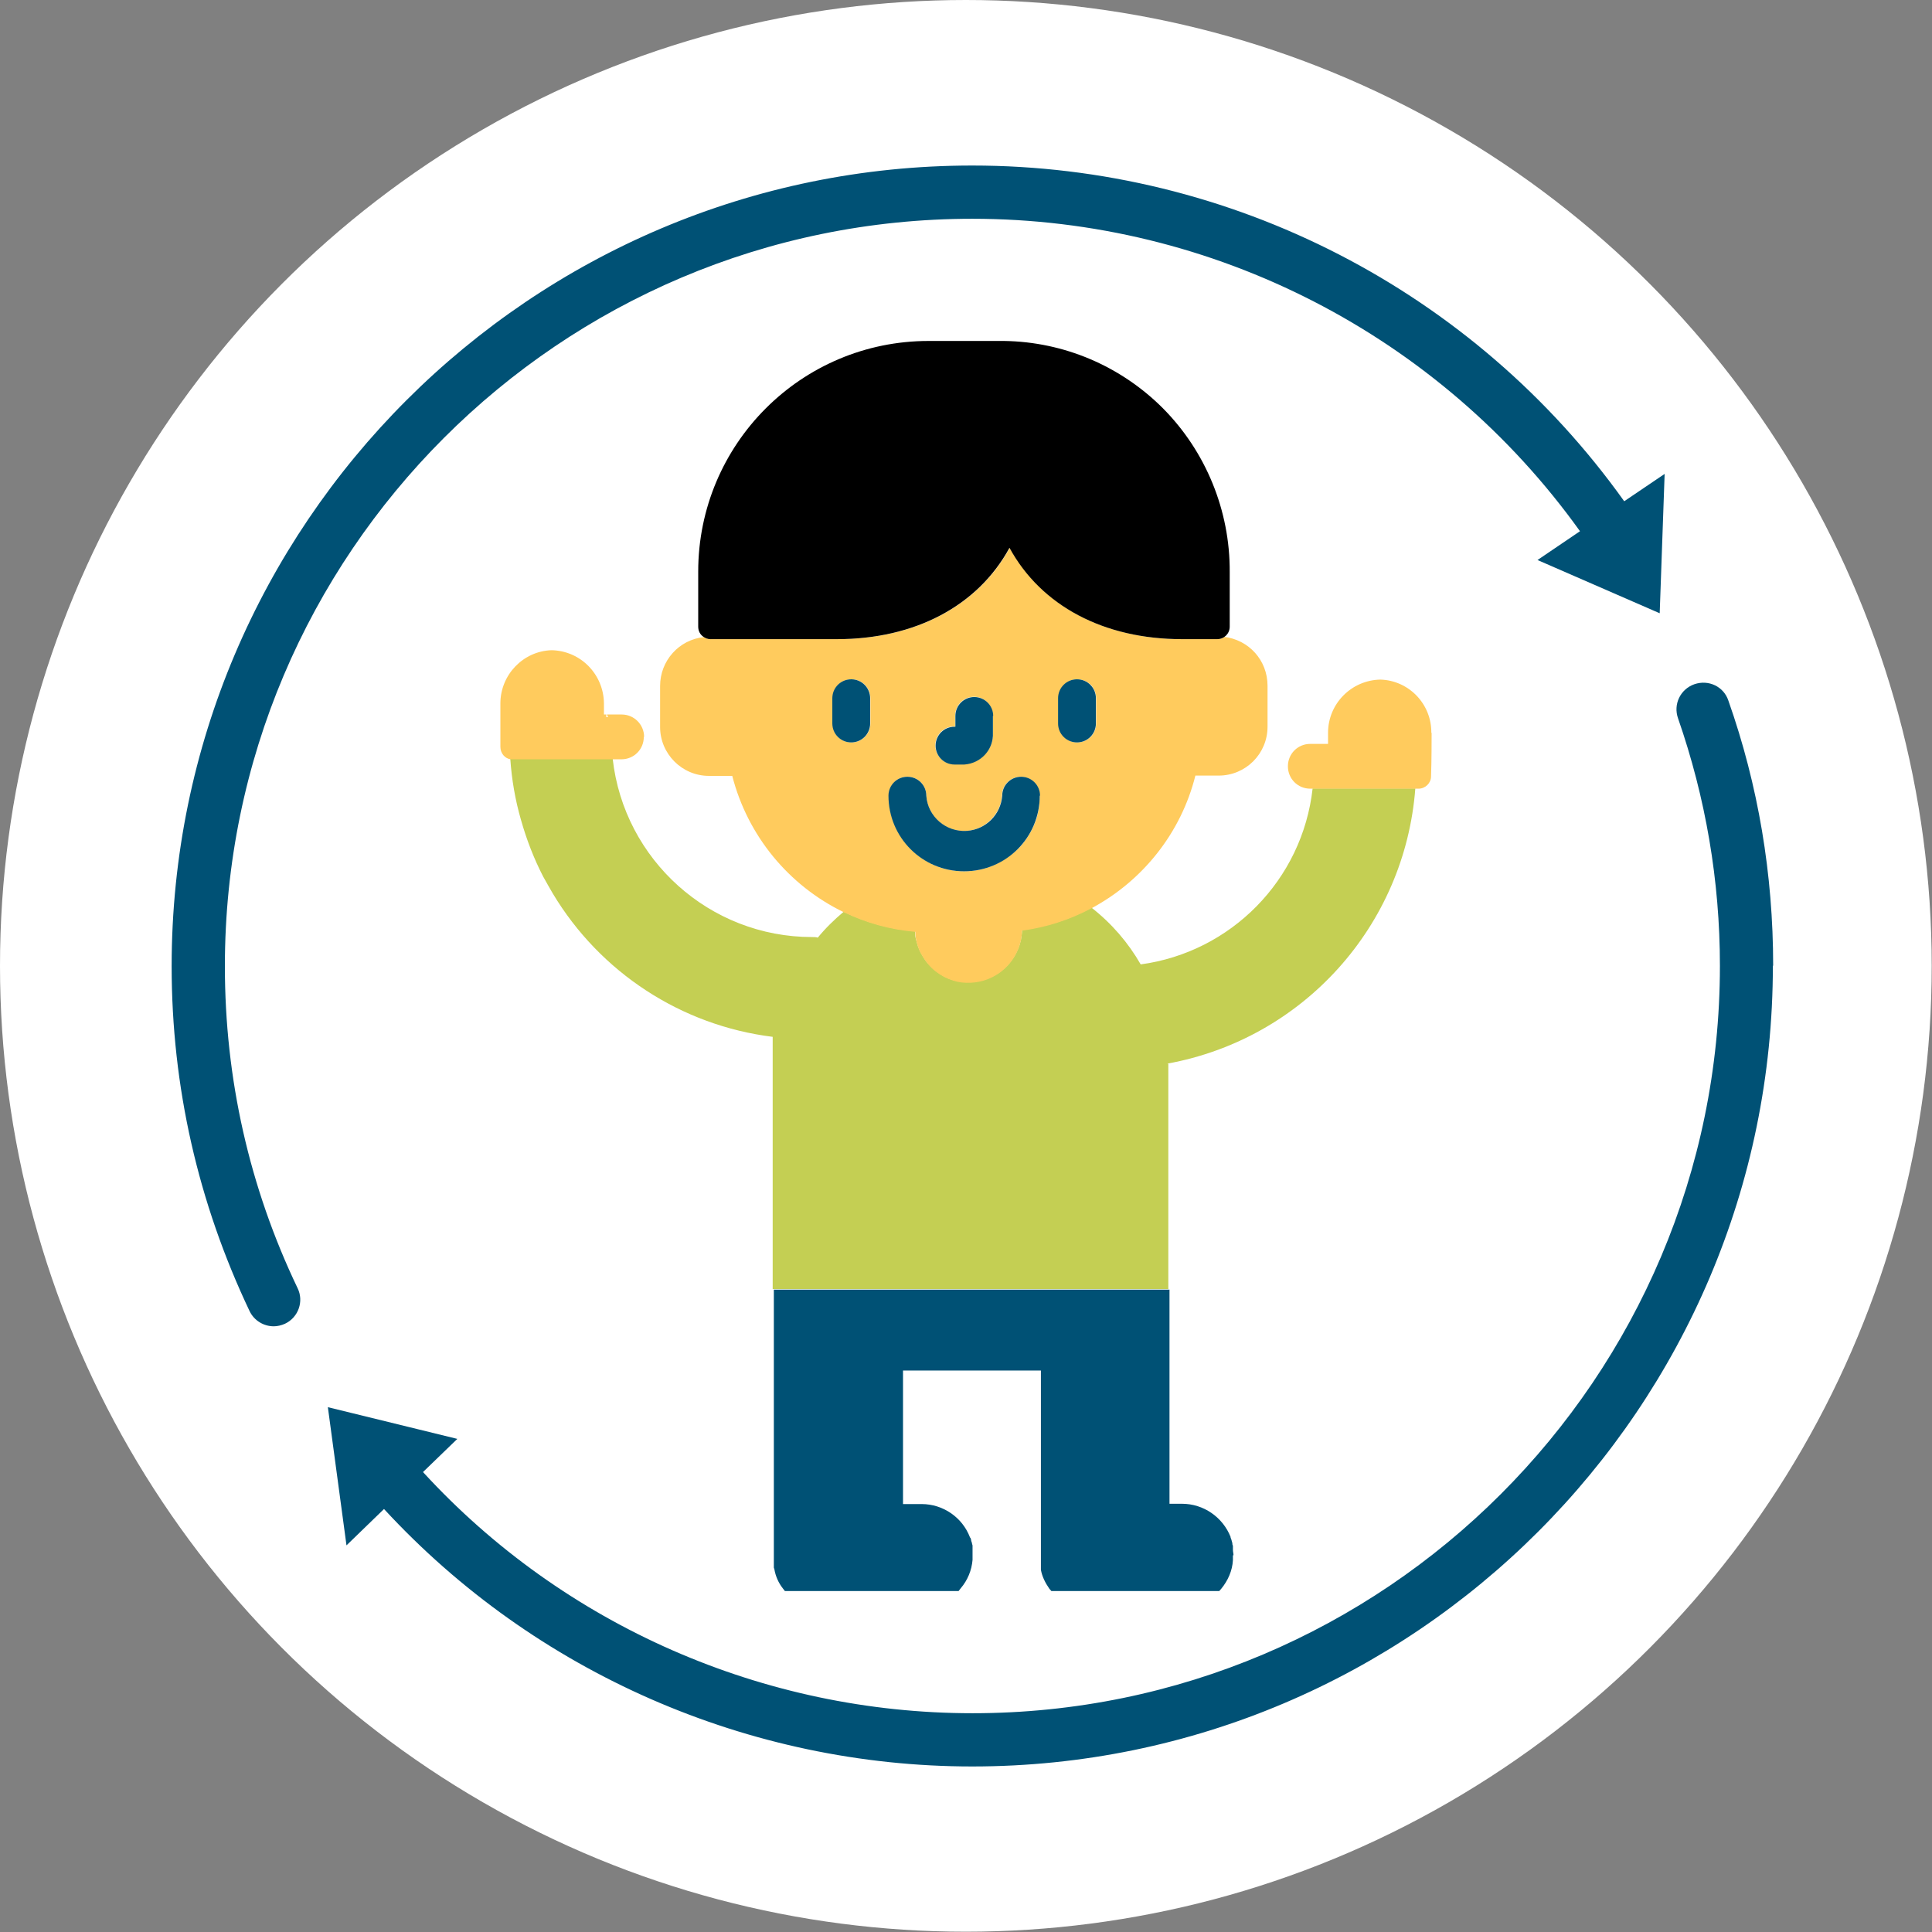
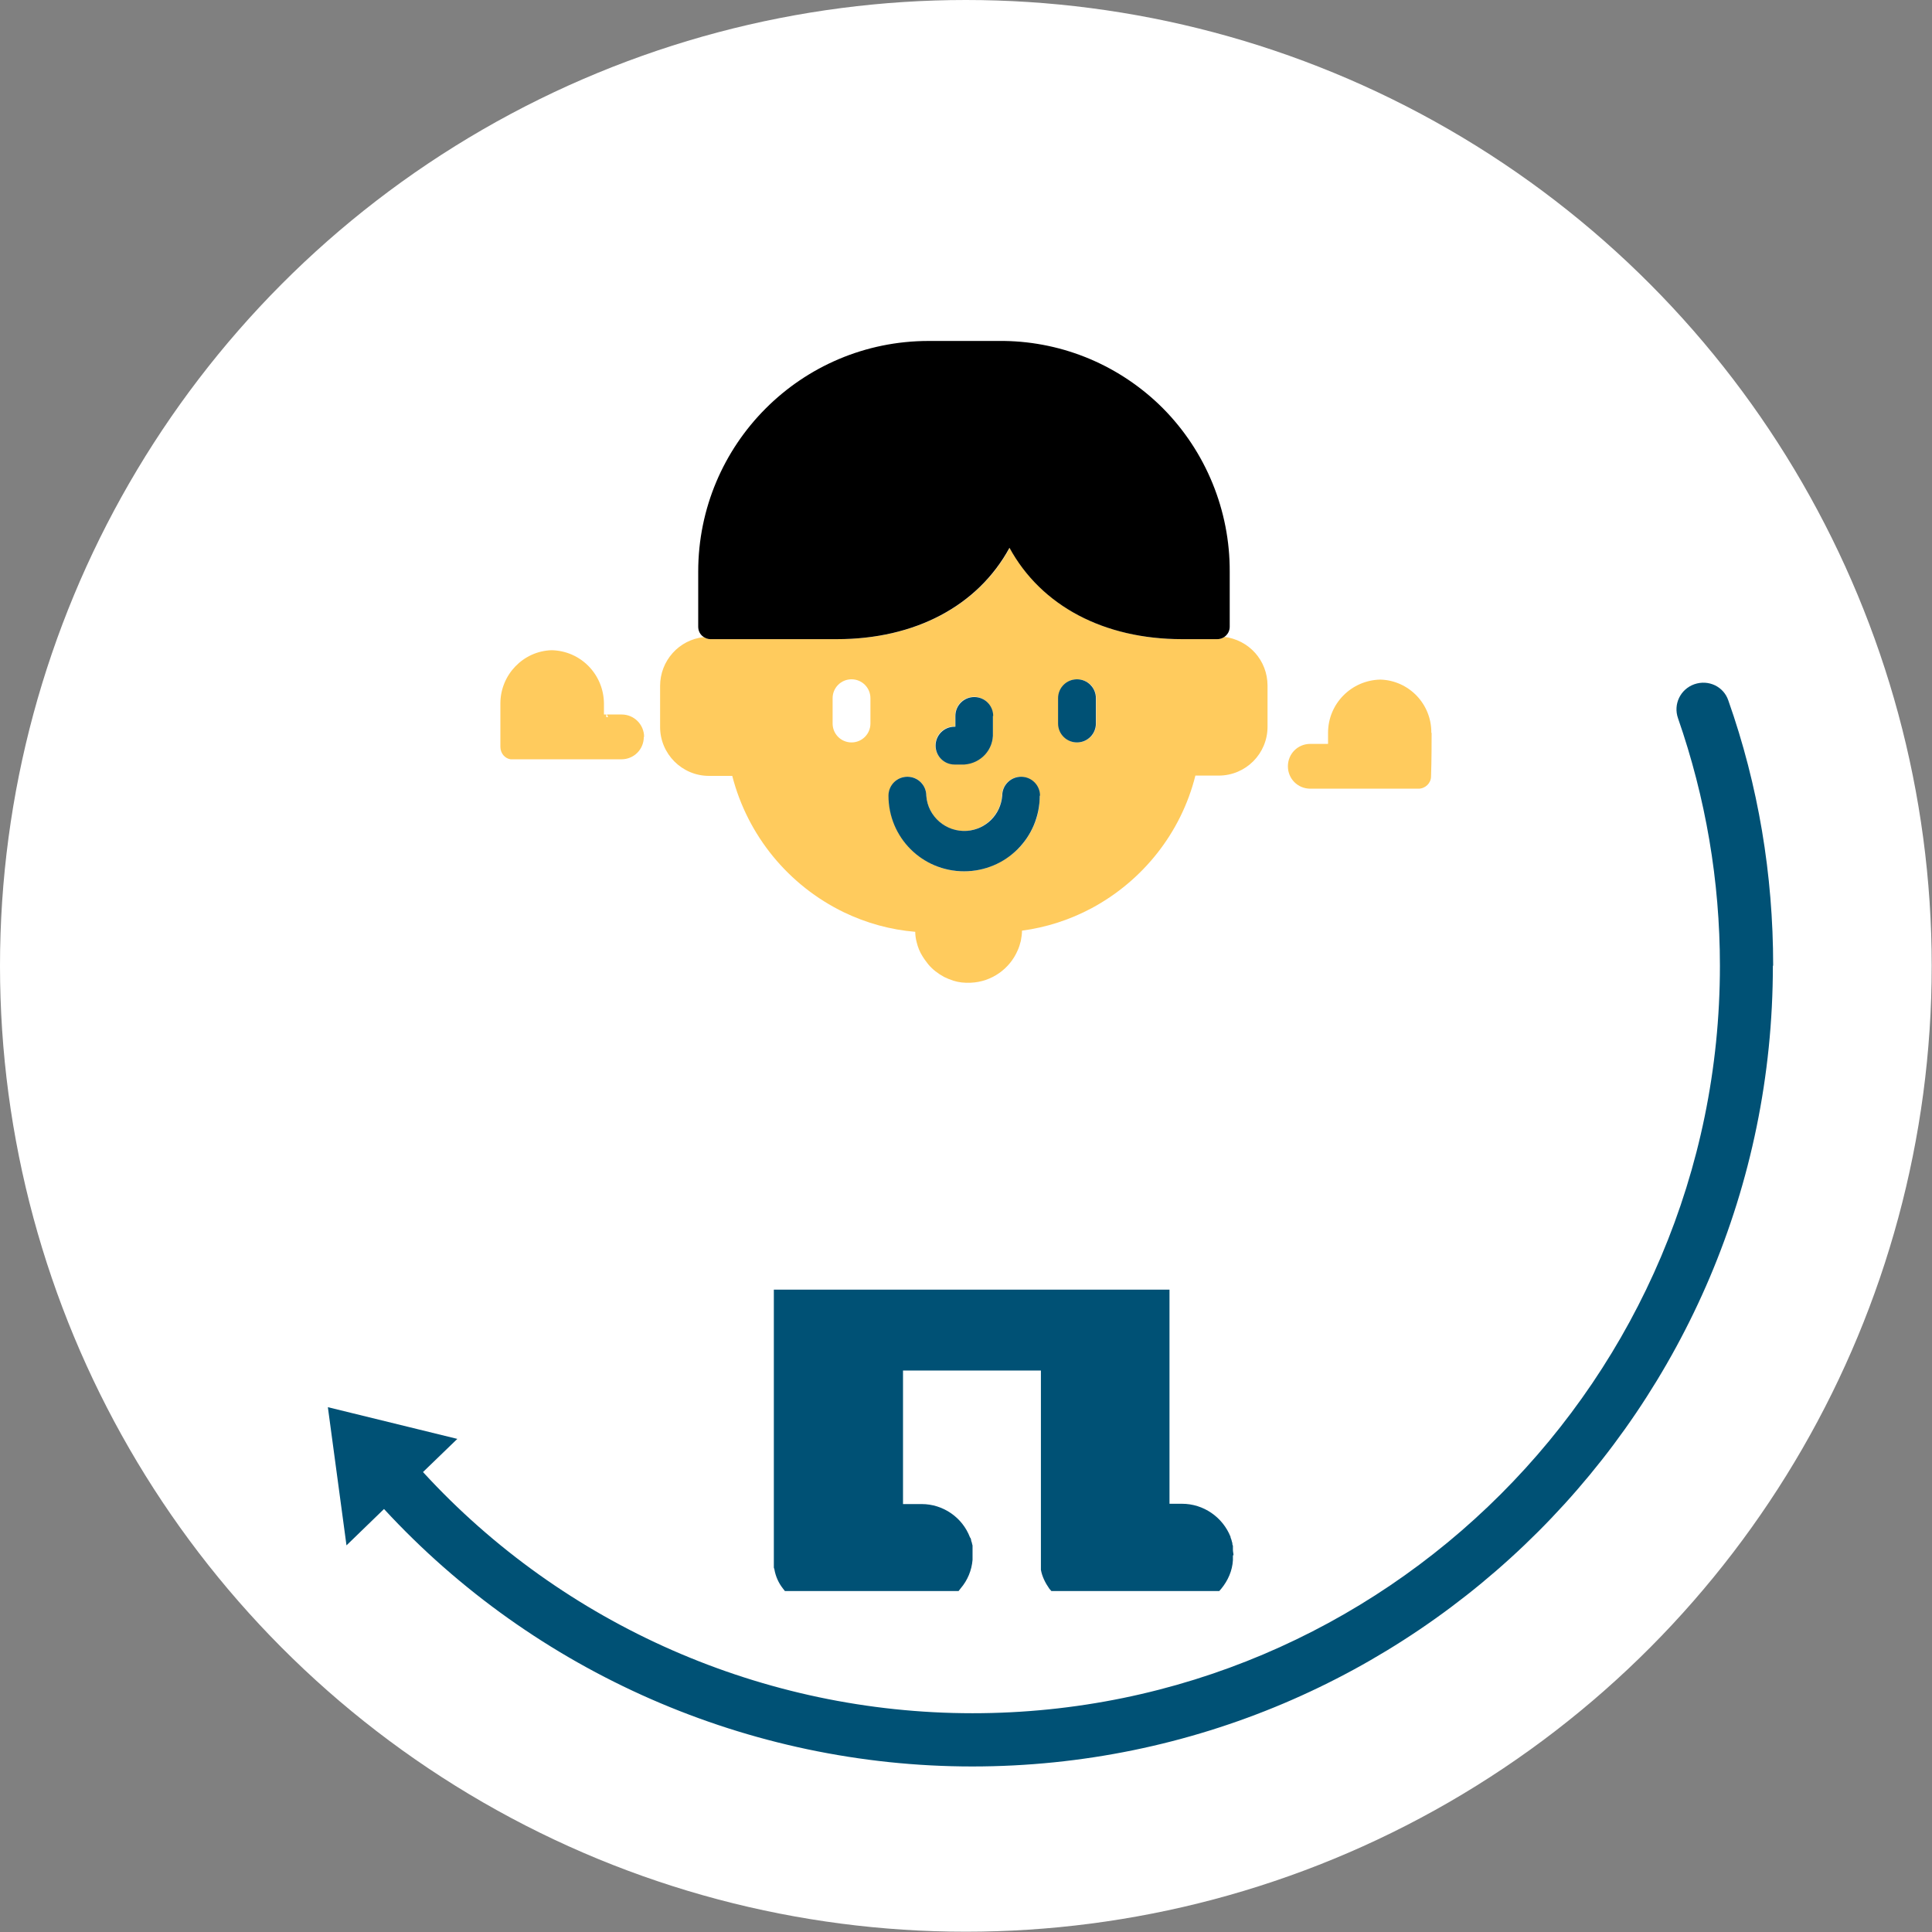
<svg xmlns="http://www.w3.org/2000/svg" id="Layer_2" viewBox="0 0 66.41 66.41">
  <rect x="0" y="0" width="66.41" height="66.41" fill="#808080" stroke="none" />
  <defs>
    <style>.cls-1{fill:none;}.cls-2{fill:#c4cf53;}.cls-3{fill:#fff;}.cls-4{fill:#ffcb5d;}.cls-5{fill:#005175;}</style>
  </defs>
  <g id="Layer_1-2">
    <circle class="cls-3" cx="33.2" cy="33.2" r="33.2" />
-     <path class="cls-2" d="M40.16,36.57h0s0,0,0,0v7.74h-13.6v-8.67c-3.14-.39-5.93-2.21-7.56-4.93-.11-.19-.22-.38-.33-.58-.32-.62-.57-1.27-.76-1.94-.2-.69-.32-1.39-.37-2.11.03,0,.06,0,.08,0h3.44c.39,3.48,3.34,6.13,6.85,6.13.07,0,.14,0,.2.02.27-.33.57-.62.89-.89.77.37,1.6.6,2.45.67,0,.12.02.25.06.36.04.17.11.34.2.48.06.1.12.2.2.28.15.18.34.32.54.43.1.05.2.1.32.13.19.06.38.08.6.07.72-.03,1.34-.48,1.61-1.11.05-.11.08-.21.11-.33.02-.11.04-.23.04-.35.83-.11,1.64-.37,2.39-.77h0c.69.54,1.26,1.2,1.69,1.95,3.1-.42,5.56-2.9,5.91-6.05h3.53c-.36,4.73-3.86,8.61-8.52,9.46Z" />
    <path id="Tracé_401" class="cls-1" d="M20.89,24.65h-.06v-.12l.02.03s.03.06.04.09" />
    <path id="Tracé_403" class="cls-4" d="M42.09,21.9c-.07.04-.16.07-.25.07h-1.21c-2.67,0-4.83-1.14-5.92-3.14-1.09,2-3.25,3.14-5.93,3.14h-4.34c-.09,0-.17-.02-.25-.07-.85.09-1.5.81-1.5,1.68v1.41c0,.92.75,1.68,1.68,1.68h.8c.53,2.06,1.94,3.77,3.84,4.69.77.37,1.6.6,2.45.67h0c0,.12.02.25.05.36.04.17.11.34.2.48.06.1.13.19.2.28.15.18.34.32.54.43.1.05.2.09.32.13.19.06.38.08.6.07.72-.03,1.34-.48,1.61-1.11.05-.11.08-.21.11-.33.02-.11.04-.23.04-.35.83-.11,1.64-.37,2.39-.77h0c1.77-.95,3.08-2.6,3.57-4.56h.8c.93,0,1.68-.75,1.68-1.68v-1.41c0-.87-.64-1.58-1.5-1.68ZM32.8,24.98h.03v-.38c0-.13.04-.25.11-.36.02-.03.05-.07.08-.1.11-.11.28-.19.46-.19.35,0,.65.29.65.65v.59c.02.29-.1.56-.29.75-.17.19-.42.31-.7.33h-.34c-.35,0-.65-.29-.65-.65s.29-.65.65-.65ZM29.92,24.87c0,.36-.29.65-.65.65s-.65-.29-.65-.65v-.87c0-.36.29-.65.65-.65s.65.29.65.65v.87ZM35.73,27.62c-.02.17-.05.34-.1.51-.09.27-.22.53-.39.76-.05.07-.11.15-.17.21-.02.03-.05.06-.08.08-.06.06-.12.11-.19.17-.11.08-.22.16-.34.23-.38.24-.83.37-1.32.37-.45,0-.88-.11-1.24-.32-.15-.08-.28-.17-.41-.28-.57-.48-.94-1.2-.94-2,0-.18.07-.34.19-.46.11-.12.27-.19.45-.19s.34.07.46.19c.03.02.06.06.08.1.07.1.11.23.11.36,0,.08.02.17.04.25.05.16.12.31.21.44.26.34.69.56,1.14.52.48-.03.89-.34,1.09-.75.07-.15.11-.29.12-.46,0-.13.04-.26.11-.36.02-.04.05-.07.08-.1.12-.12.28-.19.45-.19s.34.07.47.19c.06.06.11.13.14.2.03.08.05.16.05.25s0,.18-.02.27ZM37.68,24.87c0,.13-.04.26-.11.36-.02.04-.05.07-.08.1-.11.11-.28.19-.46.19s-.33-.07-.45-.19c-.03-.03-.06-.06-.08-.1-.07-.1-.11-.23-.11-.36v-.87c0-.13.04-.26.11-.36.02-.04.05-.07.08-.1.12-.12.28-.19.45-.19s.34.07.46.19c.03.02.06.06.08.1.07.1.11.23.11.36v.87Z" />
-     <path id="Tracé_404" class="cls-5" d="M29.91,24v.87c0,.36-.29.65-.65.65s-.65-.29-.65-.65v-.87c0-.36.29-.65.65-.65s.65.29.65.65h0Z" />
    <path id="Tracé_405" class="cls-5" d="M37.67,24v.87c0,.36-.29.65-.65.65s-.65-.29-.65-.65v-.87c0-.36.29-.65.65-.65s.65.29.65.65h0Z" />
    <path id="Tracé_406" class="cls-5" d="M34.13,24.61v.58c.03.57-.41,1.05-.98,1.09h-.34c-.36,0-.65-.29-.65-.65s.29-.65.65-.65h.03v-.37c0-.36.29-.65.65-.65s.65.29.65.65h0Z" />
    <path id="Tracé_407" class="cls-5" d="M35.74,27.35c0,1.44-1.16,2.6-2.6,2.6s-2.6-1.16-2.6-2.6c0-.36.29-.65.65-.65s.65.29.65.65c.05.72.68,1.26,1.4,1.21.65-.05,1.16-.56,1.21-1.21,0-.36.29-.65.65-.65s.65.29.65.65h0Z" />
    <path id="Tracé_408" d="M42.27,19.65v1.89c0,.24-.19.43-.43.43h-1.21c-2.68,0-4.84-1.14-5.93-3.14-1.09,2-3.25,3.14-5.93,3.14h-4.35c-.09,0-.17-.03-.24-.08-.12-.08-.18-.21-.18-.35v-1.89c0-4.38,3.54-7.93,7.92-7.93.01,0,.02,0,.04,0h2.56c2.05.03,4,.86,5.45,2.31,1.48,1.49,2.31,3.52,2.3,5.62h0Z" />
    <path class="cls-5" d="M42.4,53.46h-.02v.1s0,.04,0,.07c-.02.36-.17.7-.4.98-.02.02-.05.06-.07.08h-5.77s-.05-.06-.07-.08c-.14-.2-.25-.42-.29-.65,0-.02,0-.05,0-.08,0-.02,0-.05,0-.08,0-.02,0-.03,0-.05v-6.64h-4.74v4.59h.64c.74,0,1.4.46,1.66,1.14,0,0,0,.02.02.02,0,.02.02.05.02.07,0,.04.02.07.03.11,0,.04.02.06.02.09,0,0,0,.02,0,.03s0,.03,0,.06c0,.02,0,.03,0,.05,0,.07,0,.13,0,.2v.15c-.03.36-.17.7-.41.98-.02.03-.05.06-.07.09h-5.97s-.05-.06-.07-.09c-.15-.19-.25-.42-.29-.65,0-.02-.02-.05-.02-.07h0s0-.06,0-.08c0-.02,0-.03,0-.06v-9.41h13.6v7.36h.43c.74,0,1.4.46,1.67,1.14v.02s.02.06.03.08c0,.02.02.07.03.11,0,.03,0,.06.02.09,0,0,0,.02,0,.03,0,0,0,.03,0,.05v.06c0,.07.02.13.02.19Z" />
    <path class="cls-4" d="M22.13,25.33c0,.43-.34.77-.77.77h-3.73s-.05,0-.08,0c-.2-.03-.35-.21-.35-.43v-1.49c0-.98.78-1.8,1.76-1.83,1,.02,1.79.83,1.8,1.83v.38h.08v.09h.06s-.02-.06-.04-.09h.51c.43,0,.77.35.77.77Z" />
    <path id="Tracé_413" class="cls-1" d="M20.89,24.65h-.06v-.09h.02s.03.06.04.09" />
    <path class="cls-4" d="M49.21,25.19c0,.2,0,.98-.02,1.5,0,.23-.2.42-.43.42h-3.72c-.43,0-.77-.34-.77-.77s.34-.77.77-.77h.61v-.38c0-1,.8-1.81,1.8-1.83.98.03,1.76.84,1.75,1.83Z" />
-     <path class="cls-5" d="M57.22,16.28l-.17,4.8-4.2-1.83,1.46-.99c-4.82-6.73-12.6-10.74-20.89-10.74-14.17,0-25.69,11.52-25.69,25.69,0,3.87.84,7.6,2.5,11.07.22.45.03,1-.43,1.22-.13.06-.27.09-.39.09-.34,0-.67-.19-.83-.52-1.77-3.73-2.68-7.71-2.68-11.86,0-15.18,12.35-27.52,27.52-27.52,8.9,0,17.25,4.31,22.41,11.54l1.39-.94Z" />
    <path class="cls-5" d="M60.94,33.2c0,15.18-12.35,27.52-27.52,27.52-7.67,0-15.03-3.22-20.22-8.85l-1.29,1.25-.64-4.75,4.45,1.09-1.18,1.14c4.84,5.28,11.72,8.29,18.89,8.29,14.17,0,25.69-11.52,25.69-25.69,0-2.92-.49-5.78-1.44-8.51-.17-.48.08-1,.56-1.17.49-.17,1.01.08,1.17.56,1.03,2.92,1.54,5.98,1.54,9.11Z" />
  </g>
</svg>